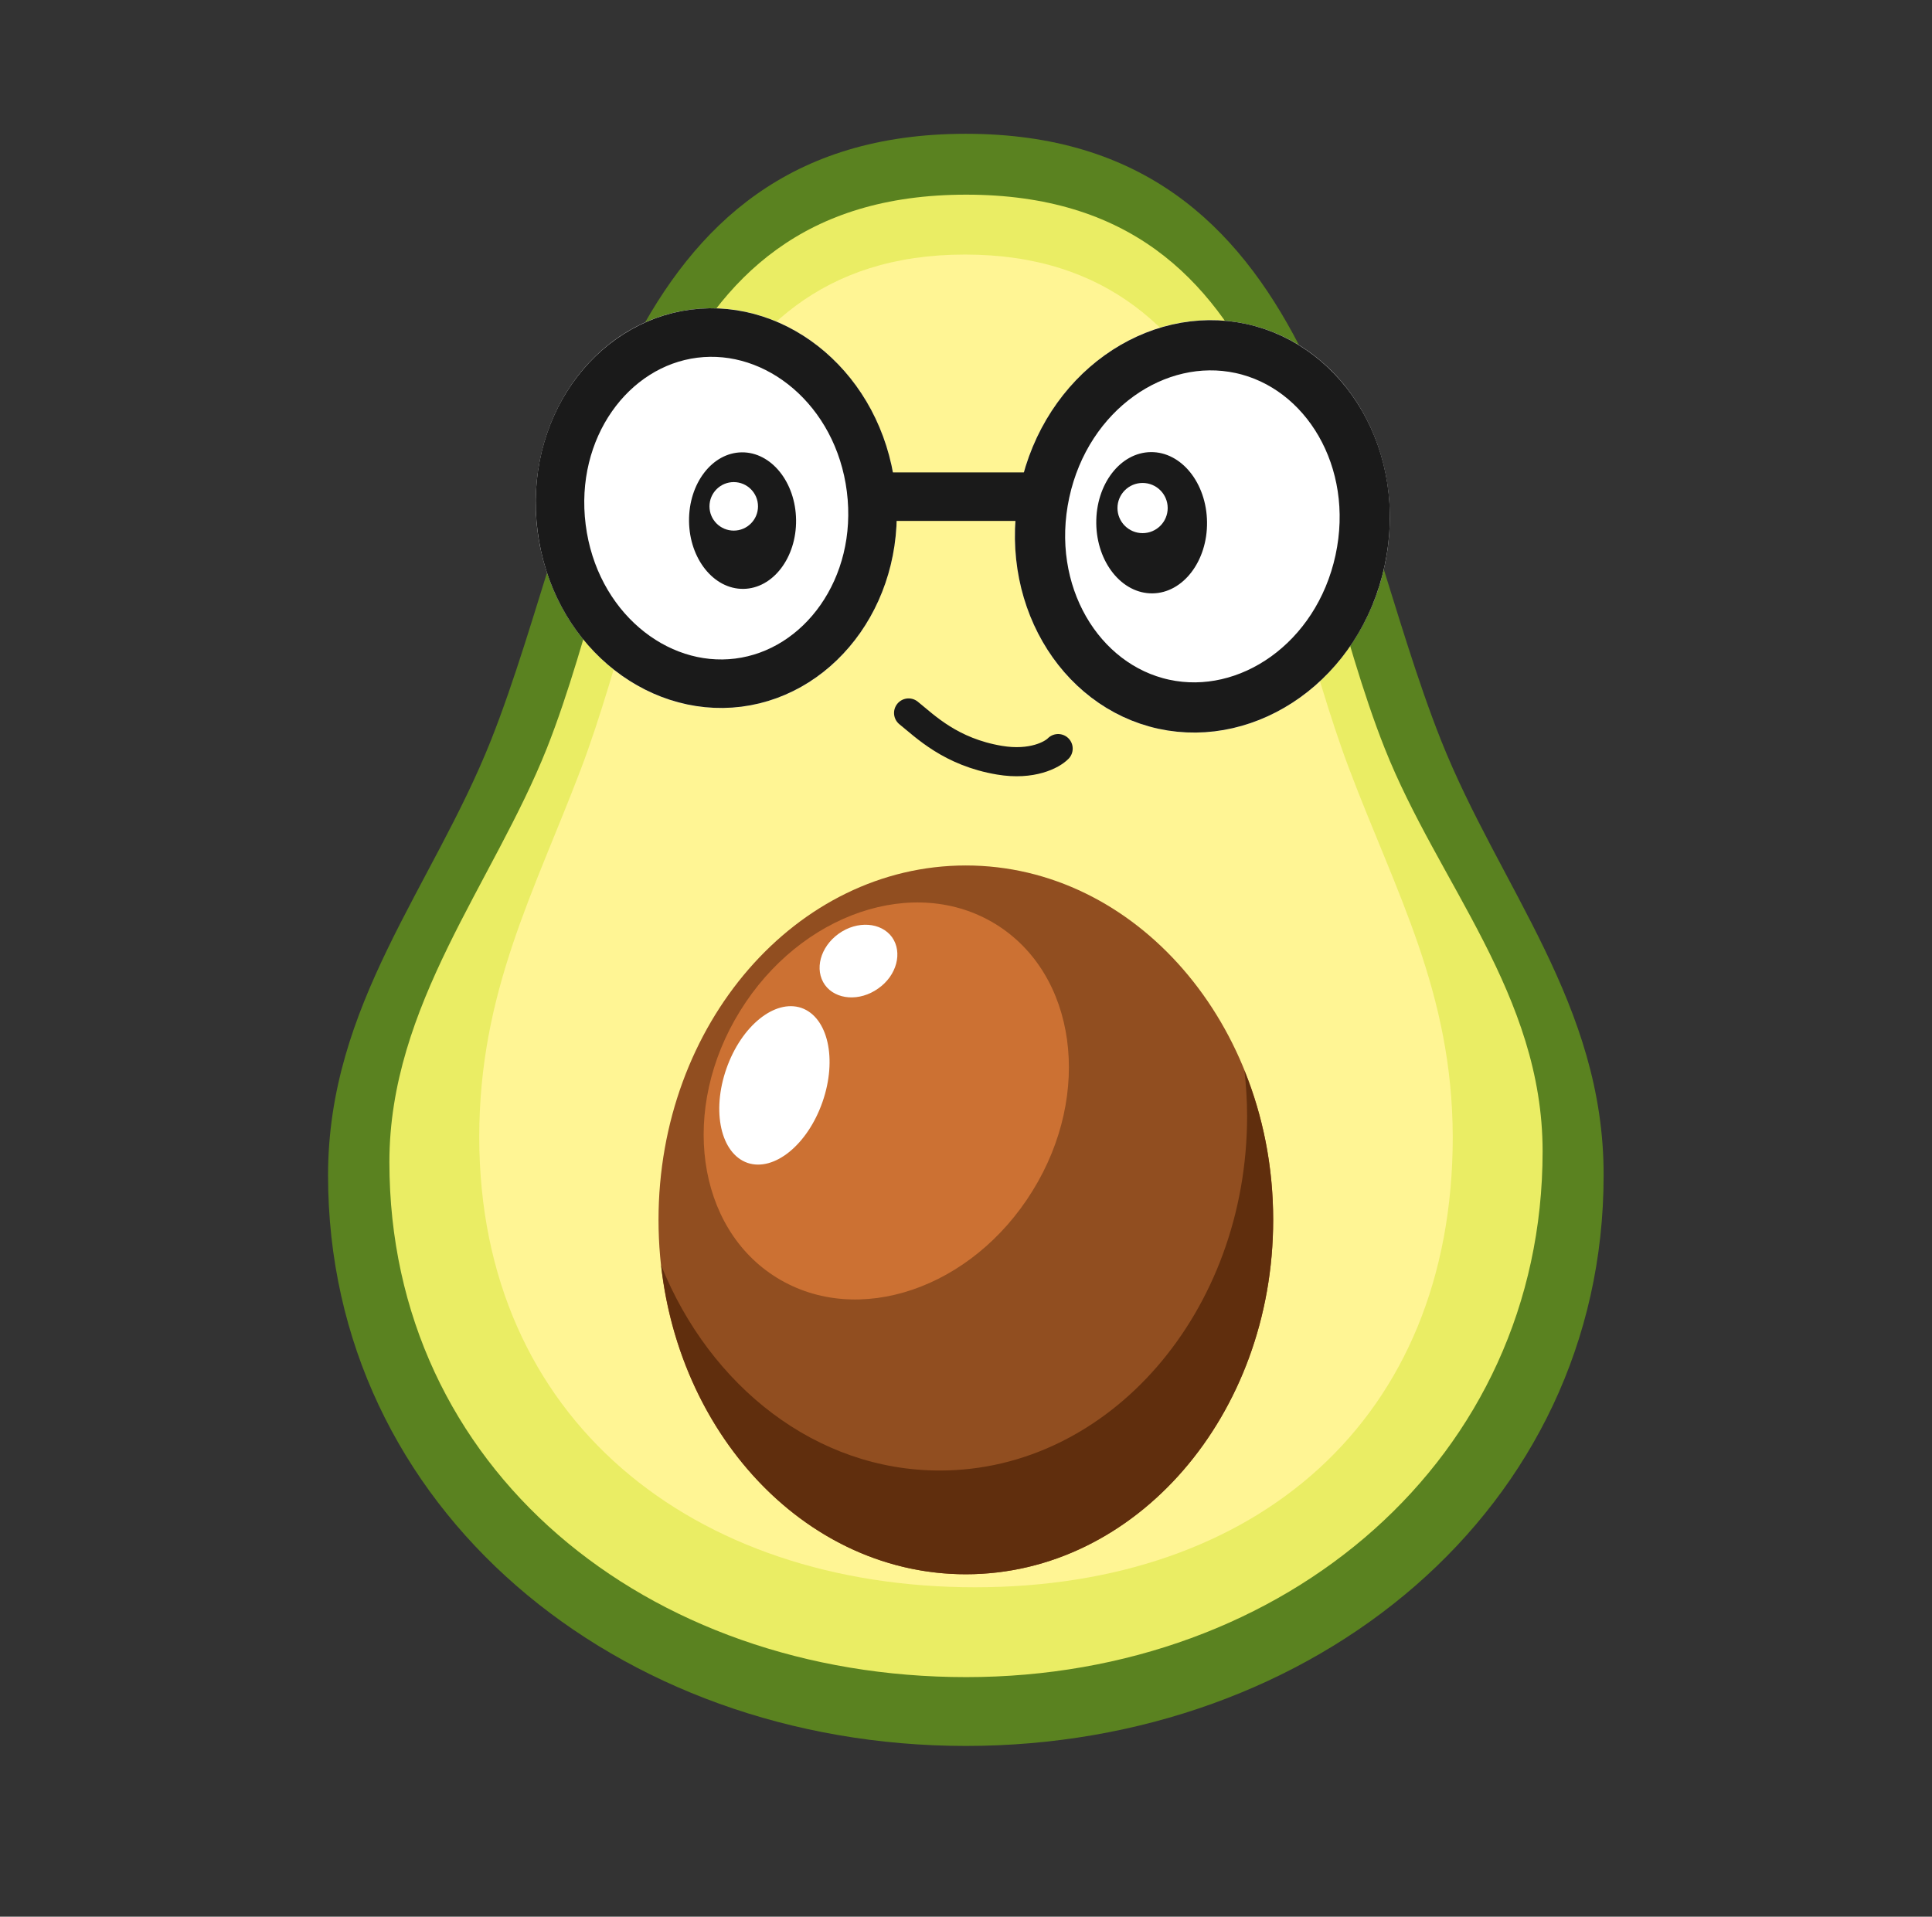
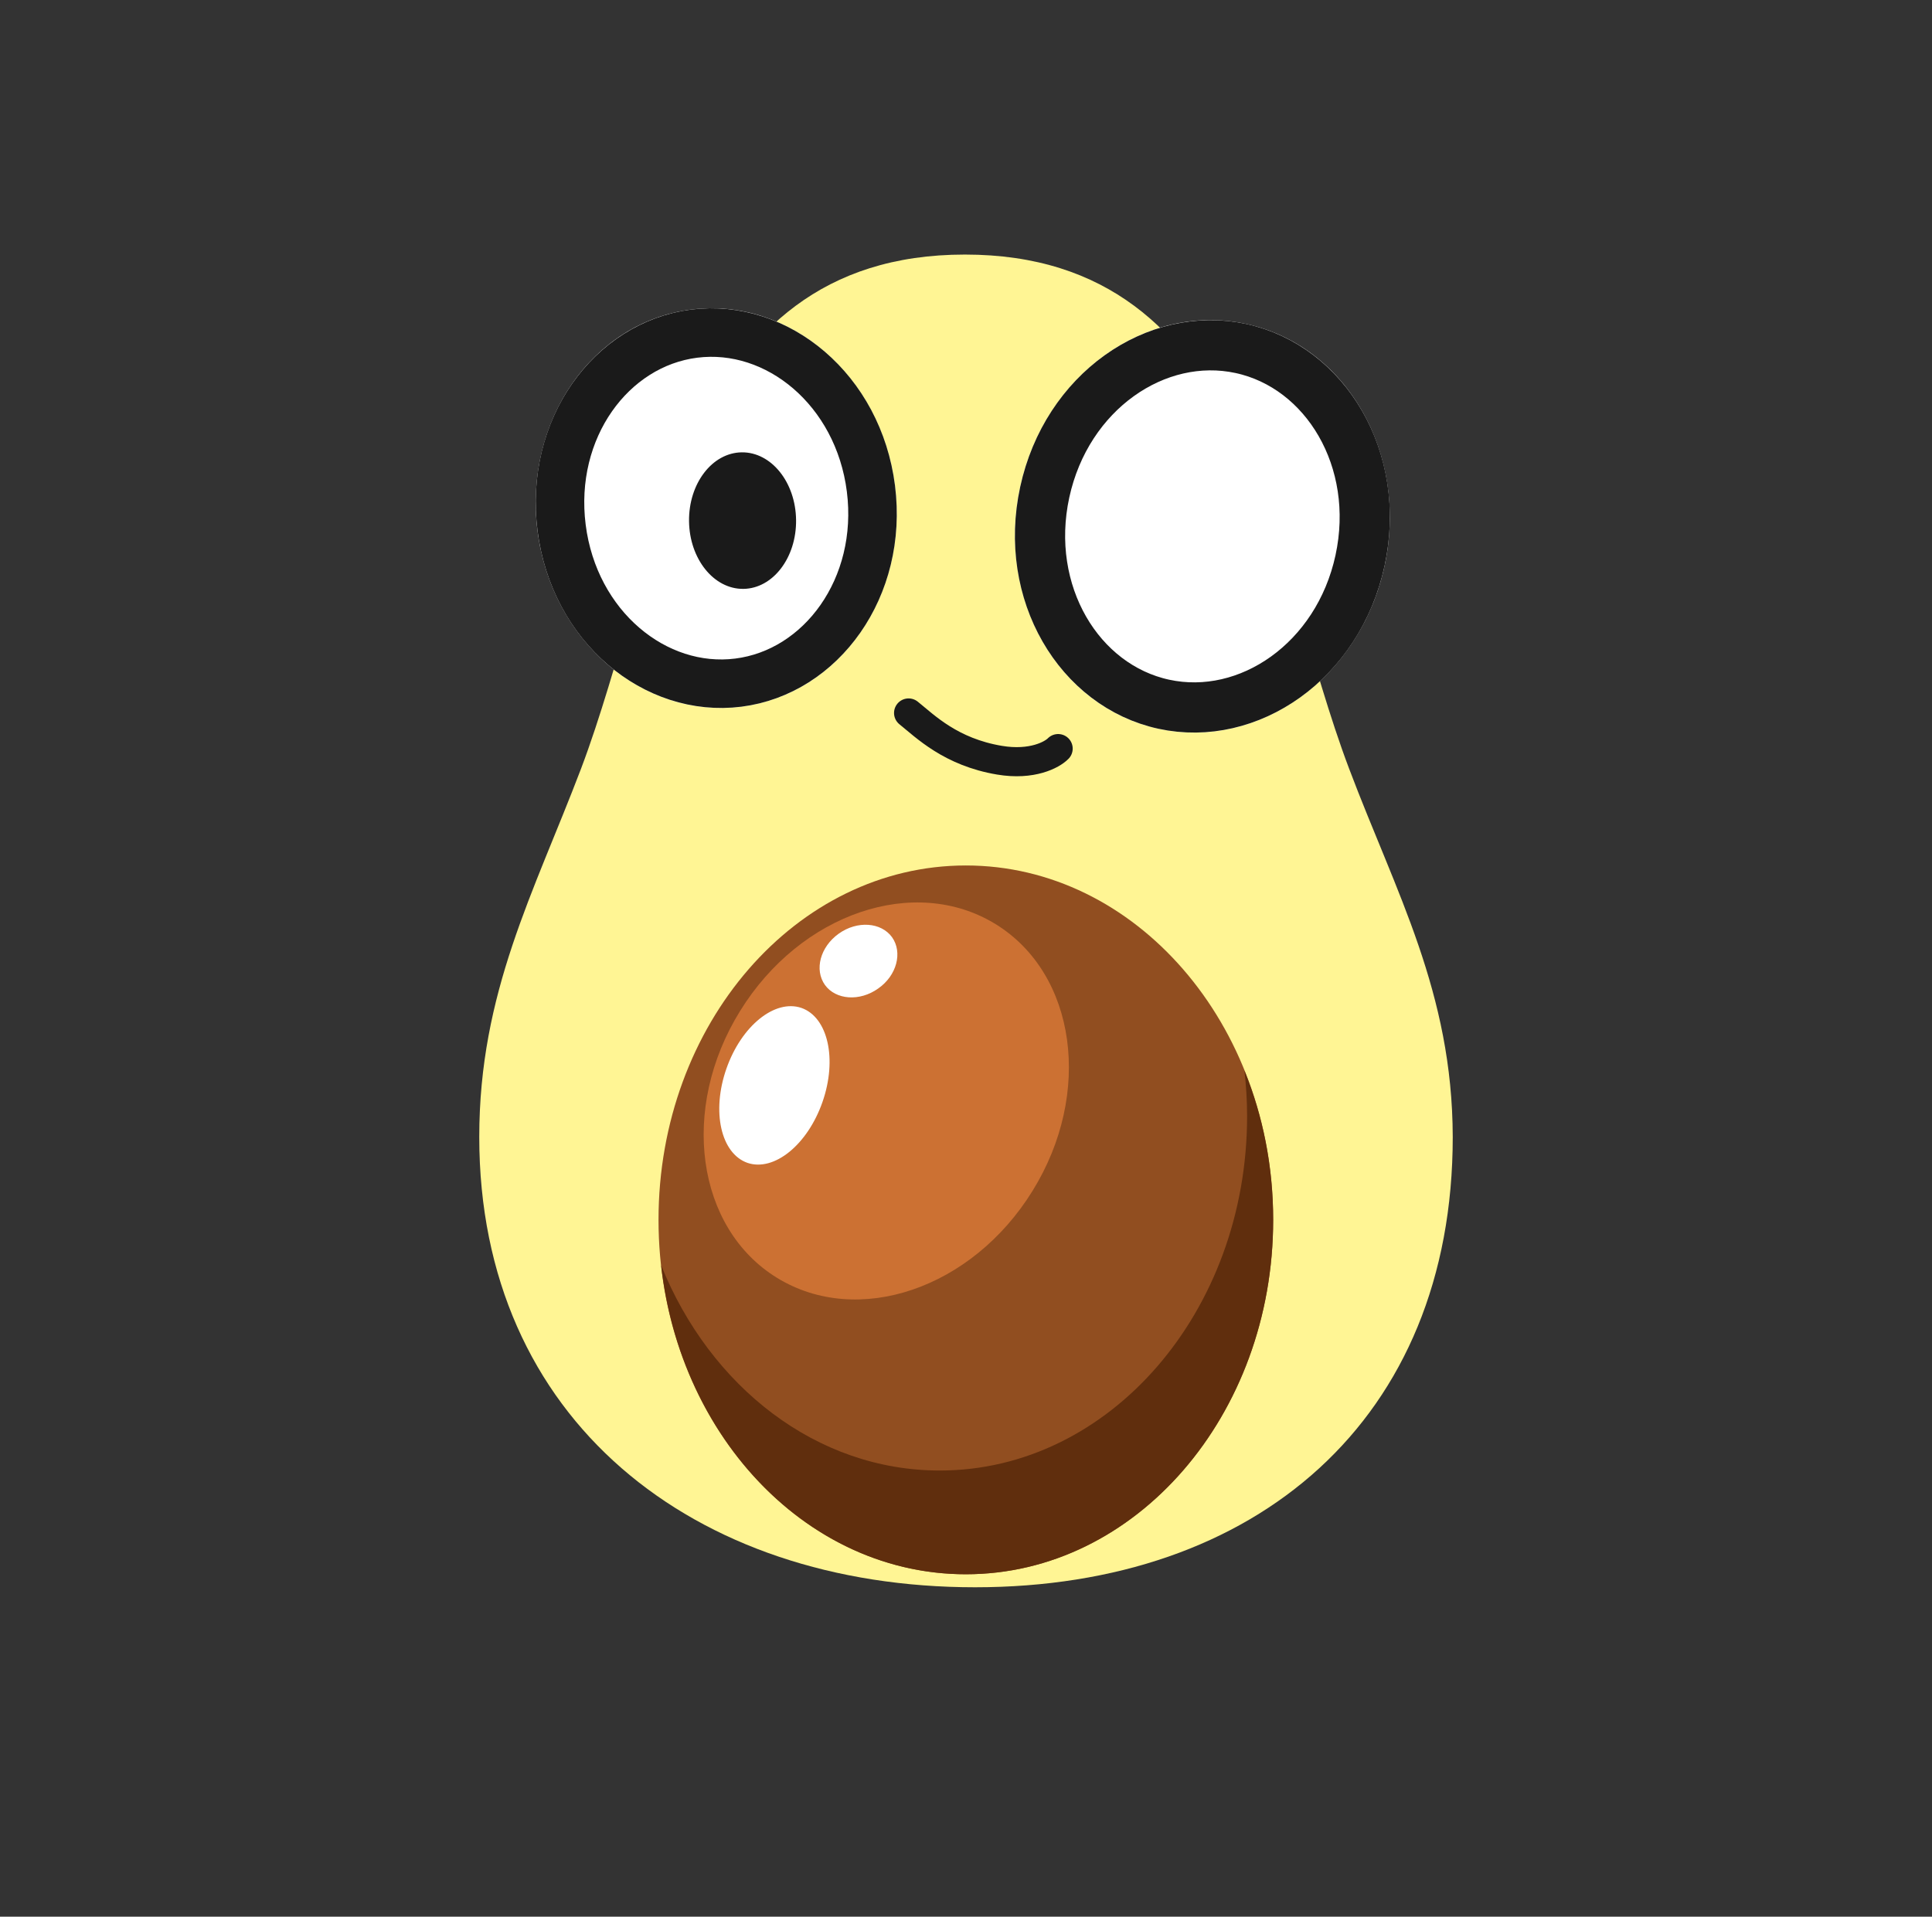
<svg xmlns="http://www.w3.org/2000/svg" width="129" height="128" viewBox="0 0 129 128" fill="none">
  <rect x="0" y="0" width="129" height="128" fill="#333333" stroke="none" />
  <g clip-path="url(#clip0_3692_14218)">
-     <path d="M96.229 49.464C89.749 33.17 88.03 8.935 64.489 8.935C40.948 8.935 39.229 33.17 32.771 49.464C28.869 59.264 21.904 67.088 21.904 78.492C21.904 100.771 41.235 116.596 64.489 116.596C87.743 116.596 107.074 100.771 107.074 78.492C107.096 67.088 100.131 59.264 96.229 49.464Z" fill="#5A8220" />
-     <path d="M92.455 49.968C86.508 34.976 86.133 13 64.513 13C42.892 13 42.44 34.976 36.515 49.968C32.925 58.978 26 67.133 26 77.602C26 98.096 43.168 112 64.513 112C85.857 112 103 97.382 103 76.888C103 66.419 96.023 58.978 92.455 49.968Z" fill="#EAED64" />
    <path d="M90.08 51.332C84.852 37.525 83.464 17 64.428 17C45.391 17 44.025 37.525 38.797 51.332C35.638 59.642 32 66.268 32 75.93C32 94.808 46.299 106 65.101 106C83.881 106 97 94.808 97 75.93C96.979 66.268 93.217 59.642 90.08 51.332Z" fill="#FFF594" />
    <path d="M85.01 81.464C85.01 94.529 75.819 105.131 64.49 105.131C53.16 105.131 43.969 94.529 43.969 81.464C43.969 68.399 53.16 57.797 64.49 57.797C75.819 57.797 85.01 68.399 85.01 81.464Z" fill="#914E20" />
    <path d="M83.092 71.5C83.203 72.49 83.269 73.502 83.269 74.536C83.269 87.601 74.077 98.203 62.748 98.203C54.504 98.203 47.407 92.594 44.145 84.499C45.445 96.135 54.041 105.131 64.489 105.131C75.819 105.131 85.01 94.529 85.01 81.464C85.01 77.901 84.327 74.536 83.092 71.5Z" fill="#602E0D" />
    <path d="M68.942 79.529C64.908 86.061 57.282 88.657 51.881 85.335C46.481 82.014 45.379 74.03 49.413 67.519C53.446 60.987 61.073 58.391 66.473 61.712C71.873 65.034 72.975 73.018 68.942 79.529Z" fill="#CC7133" />
    <path d="M58.638 66.013C57.4 66.897 55.81 66.776 55.084 65.78C54.357 64.761 54.766 63.234 56.004 62.35C57.242 61.467 58.832 61.587 59.559 62.584C60.285 63.603 59.877 65.152 58.638 66.013Z" fill="white" />
    <path d="M54.917 73.593C53.919 76.452 51.686 78.259 49.91 77.658C48.133 77.035 47.501 74.232 48.5 71.373C49.498 68.514 51.731 66.708 53.508 67.309C55.285 67.931 55.916 70.734 54.917 73.593Z" fill="white" />
    <path d="M49.502 47.194C56.093 46.361 60.685 39.748 59.758 32.425C58.832 25.101 52.738 19.84 46.147 20.674C39.556 21.507 34.964 28.12 35.89 35.443C36.816 42.767 42.91 48.028 49.502 47.194Z" fill="white" />
    <path d="M58.152 32.628C58.986 39.227 54.847 44.885 49.298 45.587C43.75 46.288 38.333 41.839 37.498 35.24C36.663 28.641 40.803 22.983 46.351 22.281C51.899 21.579 57.317 26.029 58.152 32.628Z" stroke="#1A1A1A" stroke-width="3.24" />
    <path d="M77.356 48.668C84.074 50.123 90.832 45.251 92.448 37.786C94.065 30.321 89.929 23.09 83.211 21.635C76.492 20.18 69.735 25.052 68.118 32.517C66.502 39.982 70.637 47.213 77.356 48.668Z" fill="white" />
    <path d="M90.811 37.431C89.354 44.158 83.367 48.255 77.711 47.03C72.056 45.805 68.301 39.598 69.757 32.871C71.215 26.145 77.201 22.048 82.857 23.273C88.512 24.498 92.268 30.705 90.811 37.431Z" stroke="#1A1A1A" stroke-width="3.353" />
    <path d="M53.154 34.723C53.124 32.206 51.499 30.184 49.525 30.208C47.551 30.233 45.976 32.293 46.007 34.811C46.038 37.328 47.663 39.35 49.636 39.326C51.61 39.302 53.185 37.241 53.154 34.723Z" fill="#1A1A1A" />
-     <path d="M48.992 35.435C49.887 35.435 50.612 34.71 50.612 33.815C50.612 32.921 49.887 32.195 48.992 32.195C48.097 32.195 47.372 32.921 47.372 33.815C47.372 34.71 48.097 35.435 48.992 35.435Z" fill="white" />
    <path d="M60.667 47.613C61.787 48.513 63.483 50.222 66.739 50.768C68.91 51.133 70.252 50.403 70.652 49.992" stroke="#1A1A1A" stroke-width="1.944" stroke-linecap="round" />
-     <path d="M80.594 34.864C80.562 32.258 78.881 30.167 76.838 30.192C74.796 30.217 73.166 32.349 73.198 34.954C73.23 37.559 74.912 39.651 76.954 39.626C78.996 39.601 80.626 37.469 80.594 34.864Z" fill="#1A1A1A" />
    <path d="M76.291 35.604C77.216 35.604 77.967 34.854 77.967 33.928C77.967 33.002 77.216 32.252 76.291 32.252C75.365 32.252 74.614 33.002 74.614 33.928C74.614 34.854 75.365 35.604 76.291 35.604Z" fill="white" />
-     <path d="M69.932 31.548H56.971V34.788H69.932V31.548Z" fill="#1A1A1A" />
  </g>
  <defs>
    <clipPath id="clip0_3692_14218">
      <rect width="85.191" height="121.061" fill="white" transform="translate(21.904 3.469)" />
    </clipPath>
  </defs>
</svg>